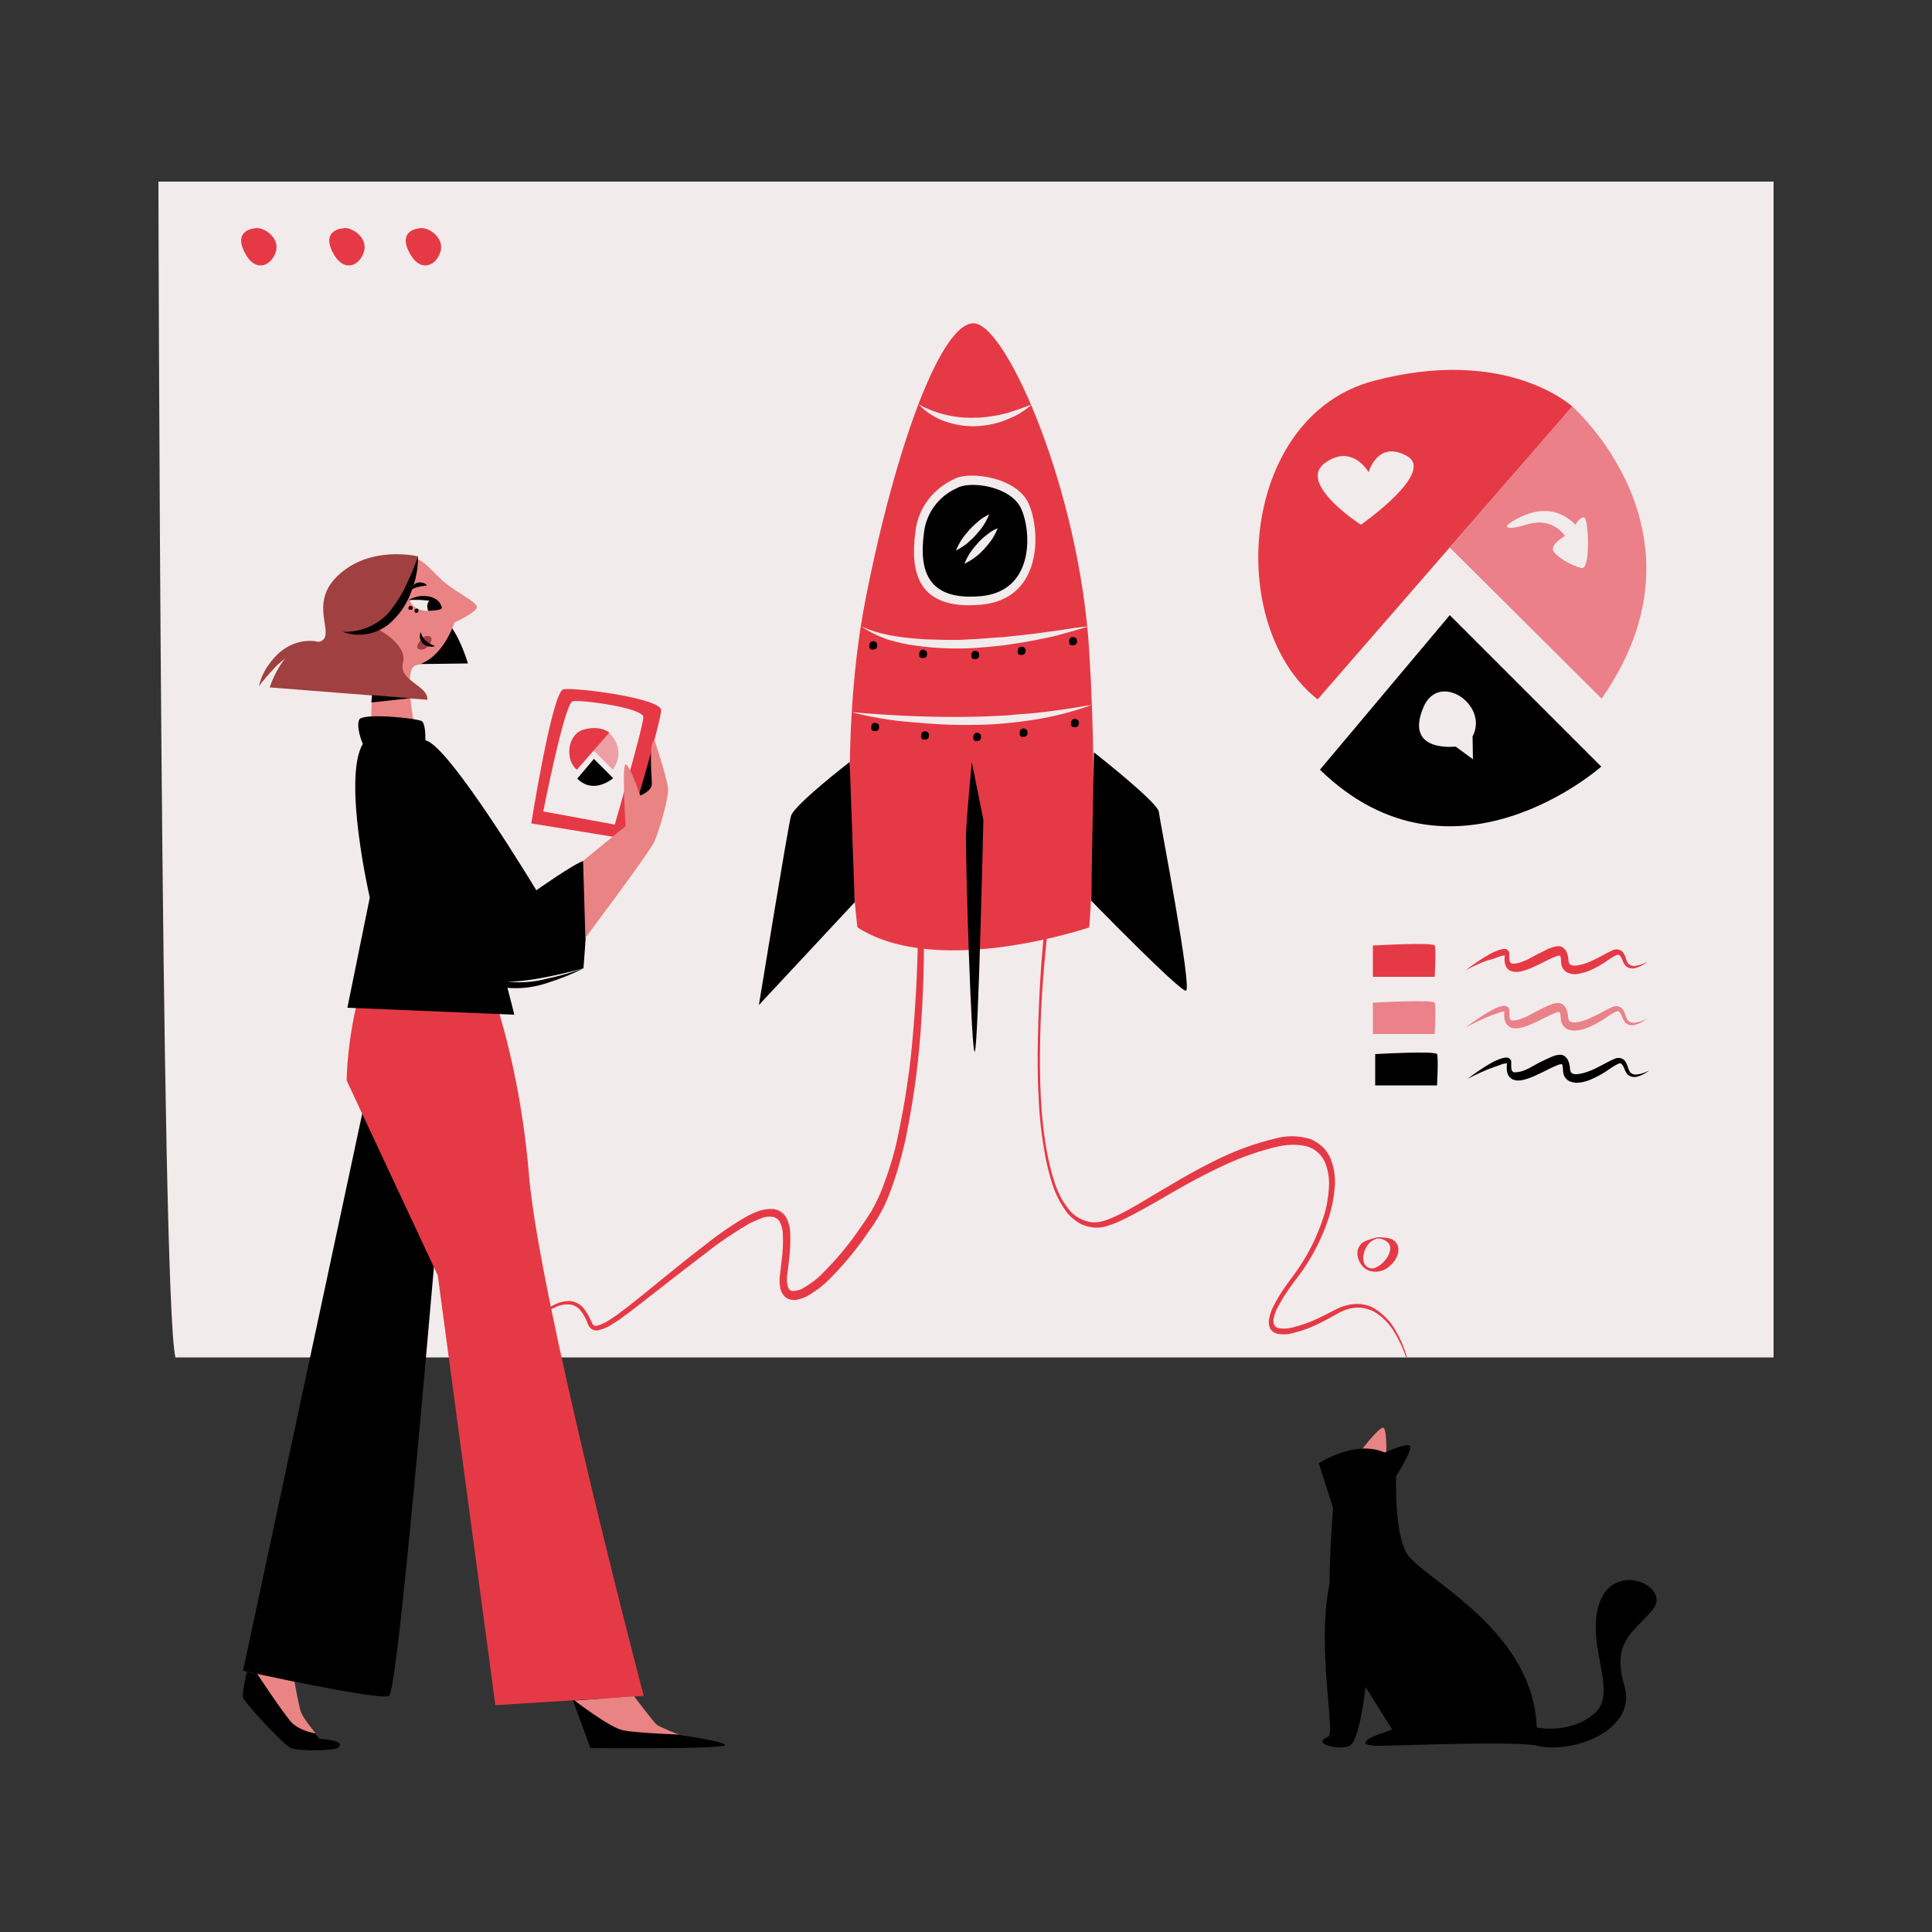
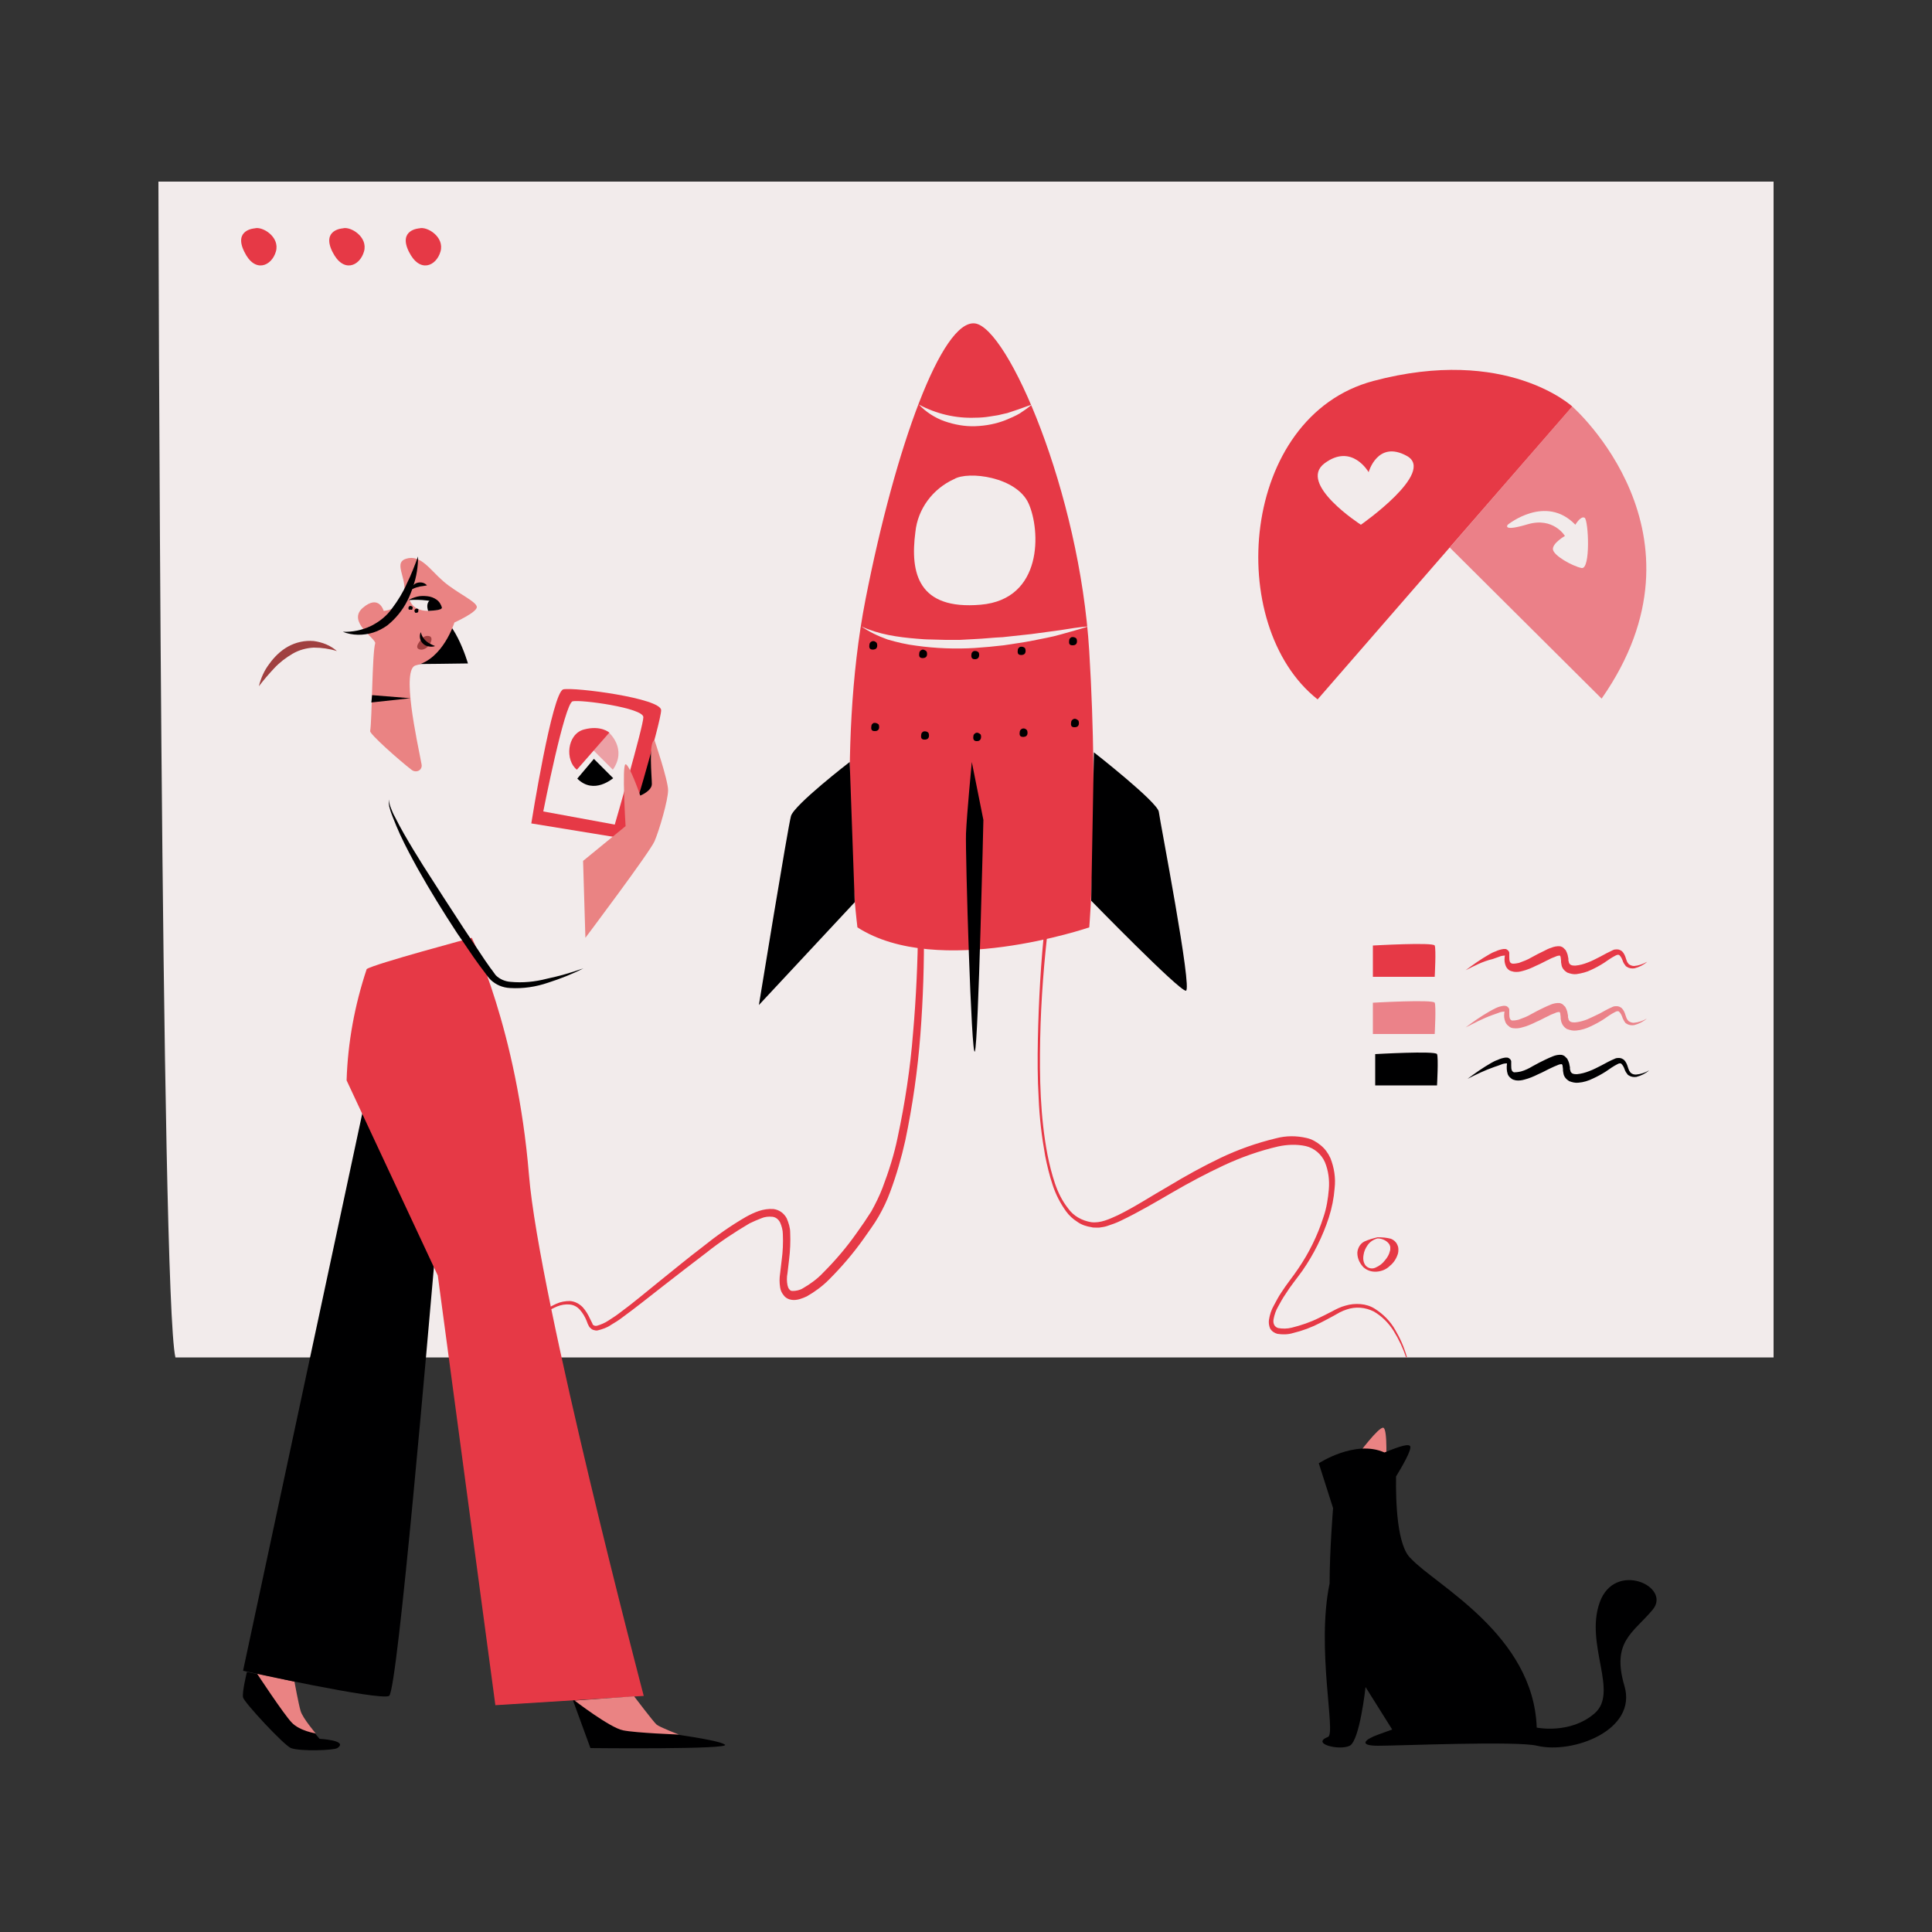
<svg xmlns="http://www.w3.org/2000/svg" transform="scale(1)" version="1.1" id="Layer_1" x="0px" y="0px" viewBox="0 0 500 500" xml:space="preserve" class="show_show__wrapper__graphic__5Waiy ">
  <rect x="0" y="0" width="500" height="500" fill="#333333" stroke="none" />
  <title>React</title>
  <style type="text/css">
	.st0{fill:#F2EBEB;}
	.st1{fill:#e63946;}
	.st2{fill:#000001;}
	.st3{opacity:0.6;fill:#e63946;enable-background:new    ;}
	.st4{opacity:0.59;}
	.st5{fill:#EA8383;}
	.st6{fill:none;}
	.st7{fill:#A04040;}
	.st8{opacity:0.42;fill:#e63946;enable-background:new    ;}
</style>
  <g id="screen">
    <g id="screen-1">
      <path class="st0" d="M45.4,351.3H459V47H41C41,47,41.6,335.4,45.4,351.3z" />
      <path class="st1" d="M65.9,59.1c0,0-5.5,0.3-2.7,6c2.7,5.7,7.1,3.8,8.2,0S67.9,58.5,65.9,59.1z" />
      <path class="st1" d="M88.7,59.1c0,0-5.5,0.3-2.7,6s7.1,3.8,8.2,0S90.7,58.5,88.7,59.1z" />
      <path class="st1" d="M108.5,59.1c0,0-5.5,0.3-2.7,6s7.1,3.8,8.2,0S110.5,58.5,108.5,59.1z" />
      <path class="st1" d="M363.9,351.3c-0.8-2.4-1.9-4.7-3.2-6.8c-1.3-2.1-3.1-3.9-5.2-5.1c-2.2-1.1-4.7-1.3-7-0.5    c-0.6,0.2-1.1,0.4-1.7,0.7c-0.5,0.3-1.1,0.6-1.6,0.9c-1.1,0.6-2.2,1.2-3.4,1.8c-2.3,1.2-4.7,2.1-7.2,2.7c-1.3,0.4-2.7,0.4-4,0.2    c-0.8-0.2-1.5-0.7-1.9-1.4c-0.3-0.7-0.4-1.5-0.3-2.2c0.2-1.3,0.6-2.6,1.3-3.8c0.6-1.1,1.2-2.3,1.9-3.3c1.4-2.2,3-4.1,4.4-6.2    c2.8-4.1,5-8.6,6.5-13.3c0.8-2.3,1.2-4.8,1.4-7.2c0.2-2.4-0.1-4.8-1-7c-0.9-2.1-2.8-3.7-5-4.2c-2.3-0.5-4.8-0.4-7.1,0.1    c-4.8,1.1-9.6,2.8-14.1,4.9s-9,4.5-13.3,7s-8.7,5.1-13.3,7.3c-1.2,0.6-2.4,1-3.6,1.4c-0.6,0.2-1.3,0.3-2,0.4c-0.3,0-0.7,0-1,0    s-0.7,0-1-0.1c-1.3-0.2-2.6-0.6-3.7-1.4c-1.1-0.7-2.1-1.6-2.9-2.7c-1.5-2.1-2.7-4.4-3.5-6.9c-0.8-2.4-1.4-4.9-1.9-7.4    c-0.9-5-1.5-10-1.7-15.1c-0.3-5-0.3-10.1-0.2-15.1s0.3-10.1,0.6-15.1s0.7-10.1,1.3-15.1l0.5,0.6l-32.6,1.5l0.7-0.8    c0.1,9.2-0.2,18.4-0.9,27.6c-0.7,9.2-2,18.3-3.9,27.4c-1,4.5-2.3,9-3.9,13.3c-0.8,2.2-1.8,4.3-3,6.4s-2.6,3.9-3.9,5.8    c-2.7,3.8-5.7,7.3-9,10.6c-1.7,1.7-3.6,3.1-5.7,4.3c-0.6,0.3-1.2,0.5-1.8,0.7c-0.7,0.2-1.4,0.3-2.1,0.2c-0.8-0.1-1.6-0.5-2.1-1.2    c-0.5-0.6-0.8-1.3-0.9-2c-0.2-1.2-0.2-2.5,0-3.7l0.4-3.4c0.3-2.2,0.4-4.4,0.3-6.7c0-1-0.3-2.1-0.7-3c-0.4-0.8-1.1-1.4-2-1.5    c-1-0.1-2,0-2.9,0.4c-1,0.4-2,0.8-3,1.3c-3.9,2.3-7.7,4.8-11.2,7.6c-3.7,2.8-7.3,5.6-10.9,8.4s-7.2,5.7-10.9,8.4    c-0.9,0.7-1.9,1.3-2.9,1.9c-1,0.7-2.2,1.1-3.4,1.4c-0.4,0.1-0.7,0-1.1-0.1c-0.4-0.1-0.7-0.4-1-0.7c-0.1-0.1-0.2-0.3-0.3-0.5    l-0.2-0.4l-0.3-0.8c-0.4-1-1-2-1.7-2.8s-1.6-1.3-2.7-1.4c-1.1-0.1-2.2,0.1-3.2,0.5c-2.1,0.9-4,2.1-5.8,3.5    c-3.5,2.9-6.9,6.1-9.9,9.5l-0.1-0.1c3-3.5,6.2-6.8,9.7-9.8c1.8-1.5,3.7-2.8,5.9-3.8c1.1-0.5,2.3-0.7,3.5-0.7    c1.3,0.1,2.4,0.7,3.3,1.6c0.8,0.9,1.4,1.9,1.9,3l0.4,0.8l0.2,0.4l0.1,0.3c0.3,0.3,0.7,0.4,1.1,0.3c1-0.3,2-0.7,2.9-1.3    c0.9-0.6,1.9-1.2,2.8-1.9c3.7-2.7,7.2-5.7,10.7-8.5s7.1-5.8,10.8-8.6c3.6-2.9,7.4-5.6,11.4-7.9c1.1-0.6,2.1-1.1,3.3-1.5    s2.5-0.6,3.8-0.5c1.5,0.2,2.7,1.1,3.4,2.4c0.5,1.2,0.9,2.4,0.9,3.7c0.1,2.4,0,4.7-0.3,7.1l-0.4,3.4c-0.2,1-0.2,2.1,0,3.1    c0.1,0.4,0.2,0.8,0.5,1.1c0.2,0.3,0.5,0.4,0.8,0.4c0.9,0,1.9-0.2,2.7-0.7c1.9-1.1,3.7-2.4,5.2-4c3.2-3.2,6.1-6.6,8.7-10.3    c1.3-1.8,2.6-3.7,3.8-5.6c1.1-2,2.1-4,2.9-6.1c1.6-4.2,3-8.6,3.9-13c1.9-8.9,3.3-18,4-27.1c0.8-9.1,1.2-18.3,1.3-27.4v-0.7h0.7    l32.6-1.1h0.6l-0.1,0.6c-1.2,10-2,20-2.2,30.1s0,20.2,1.9,30.1c0.5,2.5,1.1,4.9,1.9,7.3s1.9,4.6,3.4,6.5c1.4,2,3.6,3.2,6,3.6    c2.4,0.3,4.7-0.8,6.9-1.8c4.5-2.2,8.7-5,13.1-7.5c4.3-2.6,8.8-5.1,13.4-7.3c4.6-2.2,9.4-3.9,14.4-5.1c2.6-0.7,5.3-0.7,7.9-0.1    c1.4,0.3,2.6,1,3.7,1.9s1.9,2,2.5,3.3c1,2.5,1.4,5.2,1.1,7.8c-0.2,2.6-0.7,5.1-1.5,7.6c-1.6,4.9-3.9,9.5-6.8,13.7    c-1.5,2.1-3.1,4-4.4,6.1c-0.7,1-1.3,2.1-1.9,3.2c-0.6,1-1,2.2-1.2,3.3c-0.2,1.1,0.2,2,1.2,2.3c1.1,0.2,2.3,0.2,3.5-0.1    c2.4-0.6,4.8-1.4,7-2.5c1.1-0.5,2.2-1.1,3.4-1.7c1.1-0.6,2.3-1.2,3.5-1.5c1.3-0.4,2.6-0.5,3.9-0.4s2.6,0.5,3.7,1.2    c2.2,1.4,4,3.2,5.3,5.5c1.3,2.2,2.3,4.5,3,7L363.9,351.3z" />
      <path class="st1" d="M356.5,320.5c-1.1,0.3-2,0.9-2.6,1.8c-0.5,0.7-0.9,1.6-1,2.4c-0.2,1-0.1,2,0.5,2.8c0.7,0.8,1.8,1,2.7,0.5    c0.9-0.4,1.7-1,2.3-1.8c0.6-0.7,1.1-1.5,1.3-2.4c0.1-0.2,0.1-0.4,0.1-0.6s0-0.3,0-0.5c-0.1-0.4-0.2-0.7-0.5-1    C358.7,321,357.6,320.5,356.5,320.5z M356.5,320.2c1.2,0,2.4,0.1,3.5,0.4c0.7,0.3,1.3,0.8,1.6,1.5c0.2,0.4,0.3,0.8,0.3,1.2    c0,0.4,0,0.7-0.1,1.1c-0.4,1.3-1.1,2.4-2.1,3.2c-0.9,0.9-2.1,1.4-3.4,1.5s-2.5-0.3-3.4-1.1c-0.9-0.9-1.5-2.1-1.6-3.3    c-0.1-0.7,0.1-1.4,0.4-2s0.8-1.1,1.4-1.4C354.2,320.8,355.3,320.5,356.5,320.2L356.5,320.2z" />
      <path class="st1" d="M221.9,240c0,0-5.7-45.1,2.1-84.9s19.8-72.4,28.3-71.4c8.5,1,27.1,43.6,29.6,84.9s0,71.4,0,71.4    S242.7,253.4,221.9,240z" />
      <path class="st0" d="M246.9,124c-5.5,2.5-9.4,7.7-10,13.7c-1.4,10.6,0.7,20.2,16.9,18.8s15.5-19.3,12.4-26.2    S250.6,121.8,246.9,124z" />
-       <path class="st2" d="M247.7,126.3c-4.8,2.1-8.1,6.6-8.6,11.8c-1.2,9.1,0.6,17.4,14.6,16.2c14-1.2,13.3-16.6,10.6-22.6    S250.9,124.4,247.7,126.3z" />
      <path class="st2" d="M196.4,260.1l24.8-26.6l-1.3-36.3c0,0-14.4,11.1-15.2,14S196.4,260.1,196.4,260.1z" />
      <path class="st2" d="M283.1,194.7c0,0,16.5,12.9,16.8,15.4s8.8,46.3,7,46.3s-24.5-23.3-24.5-23.3L283.1,194.7z" />
      <path class="st2" d="M251.5,197.2c0,0-1.3,13.6-1.5,18.5s1.4,58.8,2.3,56.4s2.2-59.9,2.2-59.9L251.5,197.2z" />
-       <path class="st0" d="M220.3,184.3c10.4,0.9,20.8,1.4,31.2,1.2l3.9-0.1l3.9-0.2c1.3,0,2.6-0.2,3.9-0.3s2.6-0.2,3.9-0.3    c5.2-0.5,10.3-1.3,15.5-2.2c-4.9,1.8-10,3.1-15.2,3.9c-5.2,0.8-10.4,1.3-15.7,1.3c-5.3,0.1-10.5-0.2-15.7-0.7    C230.6,186.5,225.4,185.6,220.3,184.3z" />
      <path class="st0" d="M222.9,162.1c4.5,2.1,9.5,2.8,14.4,3.2c1.2,0.1,2.4,0.2,3.7,0.2s2.4,0.1,3.7,0.1h3.7l3.7-0.2    c2.5-0.1,4.9-0.4,7.4-0.5l7.4-0.8l7.4-1c2.5-0.4,4.9-0.8,7.4-1c-2.4,0.8-4.8,1.4-7.2,2.1s-4.9,1.1-7.3,1.6s-5,0.8-7.4,1.2    l-3.8,0.4c-1.2,0.1-2.5,0.2-3.8,0.3c-5,0.3-10.1,0.1-15.1-0.6c-2.5-0.3-5-0.9-7.4-1.6C227.2,164.6,224.9,163.5,222.9,162.1z" />
      <path class="st2" d="M225.6,166c-0.4,0.2-0.6,0.5-0.6,0.9c-0.1,0.7,0,1.3,1.1,1.2s1-1.2,0.8-1.7C226.6,166,226.1,165.8,225.6,166z    " />
      <path class="st2" d="M238.5,168.2c-0.4,0.2-0.6,0.5-0.6,0.9c-0.1,0.7,0,1.3,1.1,1.2s1-1.2,0.8-1.7    C239.4,168.2,238.9,168,238.5,168.2z" />
      <path class="st2" d="M252,168.5c-0.4,0.2-0.6,0.5-0.6,0.9c-0.1,0.7,0.1,1.3,1.1,1.2s1-1.2,0.8-1.7    C253,168.5,252.5,168.4,252,168.5z" />
      <path class="st2" d="M264,167.4c-0.4,0.2-0.6,0.5-0.6,0.9c-0.1,0.7,0,1.3,1.1,1.2s1-1.2,0.8-1.7C265,167.4,264.5,167.3,264,167.4z    " />
      <path class="st2" d="M277.3,164.9c-0.4,0.2-0.6,0.5-0.6,0.9c-0.1,0.7,0,1.3,1.1,1.2s1-1.2,0.8-1.7    C278.3,164.9,277.7,164.8,277.3,164.9z" />
      <path class="st2" d="M226.1,187.1c-0.4,0.2-0.6,0.5-0.6,0.9c-0.1,0.7,0,1.3,1.1,1.2s1-1.2,0.8-1.7    C227.1,187.2,226.6,187,226.1,187.1z" />
      <path class="st2" d="M239,189.3c-0.4,0.2-0.6,0.5-0.6,0.9c-0.1,0.7,0,1.3,1.1,1.2s1-1.2,0.8-1.7C240,189.3,239.5,189.2,239,189.3z    " />
      <path class="st2" d="M252.5,189.7c-0.4,0.2-0.6,0.5-0.6,0.9c-0.1,0.7,0.1,1.3,1.1,1.2s1-1.2,0.8-1.7    C253.4,189.7,252.9,189.5,252.5,189.7z" />
      <path class="st2" d="M264.5,188.6c-0.4,0.2-0.6,0.5-0.6,0.9c-0.1,0.7,0,1.3,1.1,1.2s1-1.2,0.8-1.7    C265.5,188.6,265,188.4,264.5,188.6z" />
      <path class="st2" d="M277.8,186.1c-0.4,0.2-0.6,0.5-0.6,0.9c-0.1,0.7,0,1.3,1.1,1.2s1-1.2,0.8-1.7    C278.7,186.1,278.2,185.9,277.8,186.1z" />
-       <path class="st0" d="M247.4,142.5c0.4-1,0.9-2,1.5-2.9s1.3-1.7,2-2.5s1.5-1.5,2.3-2.2s1.8-1.3,2.8-1.8c-0.4,1-0.9,2-1.5,2.9    s-1.3,1.7-2,2.5s-1.5,1.5-2.3,2.2C249.3,141.4,248.3,142,247.4,142.5z" />
+       <path class="st0" d="M247.4,142.5c0.4-1,0.9-2,1.5-2.9s1.5-1.5,2.3-2.2s1.8-1.3,2.8-1.8c-0.4,1-0.9,2-1.5,2.9    s-1.3,1.7-2,2.5s-1.5,1.5-2.3,2.2C249.3,141.4,248.3,142,247.4,142.5z" />
      <path class="st0" d="M249.6,145.9c0.4-1,0.9-2,1.5-2.9s1.3-1.7,2-2.5s1.5-1.5,2.3-2.1c0.8-0.7,1.8-1.3,2.8-1.7    c-0.4,1-0.9,2-1.5,2.9c-1.2,1.7-2.6,3.3-4.3,4.6C251.6,144.8,250.6,145.4,249.6,145.9z" />
      <path class="st0" d="M237.8,104.7c4.5,2.4,9.5,3.6,14.6,3.4c1.2,0,2.5-0.1,3.7-0.3c0.6-0.1,1.2-0.2,1.9-0.3s1.2-0.3,1.8-0.4    c0.3-0.1,0.6-0.1,0.9-0.2l0.9-0.3l1.8-0.6c1.2-0.4,2.4-0.9,3.7-1.3c-1,0.8-2.1,1.6-3.2,2.3c-1.2,0.7-2.4,1.2-3.6,1.7    c-2.5,1-5.2,1.5-7.9,1.6s-5.4-0.4-8-1.3C241.9,108.1,239.6,106.6,237.8,104.7z" />
    </g>
-     <path class="st2" d="M341.6,199.2l33.6-40l39.2,39.2C414.4,198.4,375.9,232.6,341.6,199.2z" />
    <path class="st3" d="M375.2,141.7l31.7-36.5c0,0,37.5,32.8,7.6,75.6L375.2,141.7z" />
    <path class="st1" d="M341,181l65.9-75.8c0,0-17-15.8-51.5-6.6S316.8,161.9,341,181z" />
    <path class="st1" d="M355.3,244.7c0,0,15.6-0.9,16,0s0,8.1,0,8.1h-16V244.7z" />
    <path class="st1" d="M379.3,251.1c2-1.5,4-2.9,6.1-4.1c0.5-0.3,1.1-0.6,1.7-0.8c0.6-0.3,1.3-0.5,2-0.6c0.1,0,0.2,0,0.4,0   c0.2,0,0.3,0,0.4,0.1c0.2,0.1,0.3,0.2,0.5,0.4c0.1,0.2,0.2,0.3,0.2,0.5c0,0.1,0,0.3,0,0.4v0.2c0,0.1,0,0.3,0,0.4c0,0.5,0,1,0.2,1.4   c0.2,0.3,0.5,0.4,0.8,0.4c0.5,0,1-0.1,1.5-0.2c1.1-0.4,2.2-0.8,3.2-1.4c1.1-0.6,2.2-1.2,3.3-1.7c0.6-0.3,1.1-0.6,1.8-0.8   c0.7-0.3,1.6-0.5,2.4-0.4c0.3,0.1,0.6,0.2,0.8,0.4c0.2,0.2,0.4,0.4,0.6,0.6c0.2,0.4,0.4,0.8,0.5,1.2c0.1,0.3,0.1,0.7,0.2,1v0.5   l0.1,0.3c0,0.3,0.2,0.6,0.5,0.8c0.4,0.2,0.8,0.2,1.2,0.2c1.1-0.1,2.2-0.4,3.2-0.8c1.1-0.4,2.2-1,3.2-1.5c1.1-0.6,2.2-1.2,3.3-1.7   c0.4-0.2,0.7-0.2,1.1-0.2c0.5,0,0.9,0.2,1.3,0.5c0.5,0.5,0.8,1.2,1,1.9c0.1,0.3,0.2,0.6,0.3,0.8c0,0.1,0.1,0.2,0.2,0.3   s0.1,0.2,0.2,0.3c0.4,0.3,0.9,0.5,1.4,0.5c1.2-0.1,2.3-0.5,3.4-1.1c-0.9,0.8-2.1,1.4-3.3,1.7c-0.7,0.1-1.4,0-2-0.4   c-0.2-0.1-0.3-0.2-0.4-0.4c-0.1-0.1-0.2-0.3-0.3-0.4c-0.2-0.3-0.3-0.6-0.4-0.9c-0.2-0.5-0.4-0.9-0.8-1.3c-0.1-0.1-0.3-0.1-0.4-0.1   c-0.2,0-0.4,0.1-0.6,0.2c-1,0.5-2,1.2-3,1.9c-1.1,0.7-2.2,1.3-3.3,1.8c-1.2,0.6-2.5,0.9-3.8,1.1c-0.8,0.1-1.6-0.1-2.4-0.4   c-0.8-0.5-1.4-1.2-1.5-2.1L404,249v-0.4c0-0.3-0.1-0.6-0.1-0.8s-0.1-0.4-0.2-0.5s0,0,0,0c-0.4,0-0.8,0.1-1.2,0.3   c-0.5,0.2-1.1,0.4-1.6,0.7c-1.1,0.5-2.1,1.1-3.3,1.6c-1.2,0.6-2.4,1.1-3.6,1.4c-0.7,0.2-1.4,0.3-2.2,0.2c-0.4-0.1-0.9-0.2-1.2-0.4   c-0.4-0.3-0.7-0.6-0.9-1.1c-0.3-0.7-0.4-1.5-0.3-2.2c0-0.2,0-0.3,0.1-0.5v-0.2l0,0v0.1l0.1,0.1l0,0h-0.1c-0.5,0-1.1,0.1-1.5,0.3   c-0.6,0.2-1.1,0.4-1.7,0.6C383.7,248.8,381.5,250,379.3,251.1z" />
    <g class="st4">
      <path class="st1" d="M355.3,259.5c0,0,15.6-0.9,16,0s0,8.1,0,8.1h-16V259.5z" />
    </g>
    <g class="st4">
      <path class="st1" d="M379.3,265.9c2-1.5,4-2.9,6.1-4.1c0.5-0.3,1.1-0.6,1.7-0.9s1.3-0.5,2-0.6c0.1,0,0.2,0,0.4,0    c0.1,0,0.3,0.1,0.4,0.1c0.2,0.1,0.3,0.2,0.5,0.4c0.1,0.2,0.2,0.3,0.2,0.5c0,0.1,0,0.3,0,0.4v0.2c0,0.1,0,0.3,0,0.4    c0,0.5,0,0.9,0.2,1.4c0.2,0.3,0.5,0.5,0.8,0.4c0.5,0,0.9-0.1,1.4-0.2c1.1-0.4,2.2-0.8,3.2-1.4c1.1-0.6,2.2-1.2,3.3-1.7    c0.6-0.3,1.1-0.5,1.8-0.8c0.7-0.3,1.6-0.5,2.4-0.4c0.3,0.1,0.6,0.2,0.8,0.4c0.2,0.2,0.4,0.4,0.6,0.6c0.2,0.4,0.4,0.8,0.5,1.2    c0.1,0.4,0.1,0.7,0.2,1v0.5l0.1,0.3c0,0.3,0.2,0.6,0.5,0.8c0.4,0.2,0.8,0.2,1.2,0.2c1.1-0.1,2.2-0.4,3.2-0.8    c1.1-0.5,2.2-1,3.2-1.5c1.1-0.6,2.1-1.2,3.3-1.7c0.4-0.2,0.7-0.2,1.1-0.2c0.5,0,0.9,0.2,1.3,0.5c0.5,0.5,0.8,1.2,1,1.9    c0.1,0.3,0.2,0.6,0.3,0.8c0,0.1,0.1,0.2,0.2,0.3c0.1,0.1,0.1,0.2,0.2,0.3c0.4,0.3,0.9,0.5,1.4,0.5c1.2-0.1,2.4-0.5,3.4-1.1    c-0.9,0.8-2.1,1.4-3.3,1.7c-0.7,0.1-1.4,0-2-0.4c-0.2-0.1-0.3-0.2-0.4-0.4c-0.1-0.1-0.2-0.3-0.3-0.5c-0.2-0.3-0.3-0.6-0.4-0.9    c-0.2-0.5-0.4-0.9-0.8-1.3c-0.1-0.1-0.3-0.1-0.4-0.1c-0.2,0-0.4,0.1-0.6,0.2c-1,0.5-2,1.2-3,1.9c-1.1,0.7-2.2,1.3-3.3,1.8    c-1.2,0.6-2.5,1-3.8,1.1c-0.8,0.1-1.6-0.1-2.4-0.4c-0.8-0.5-1.3-1.2-1.5-2.1l-0.1-0.6v-0.4c0-0.3-0.1-0.5-0.1-0.8    c0-0.2-0.1-0.4-0.2-0.5s0,0,0,0c-0.4,0-0.8,0.1-1.2,0.3c-0.5,0.2-1.1,0.4-1.6,0.7c-1.1,0.5-2.1,1.1-3.3,1.6    c-1.2,0.6-2.4,1.1-3.6,1.4c-0.7,0.2-1.4,0.3-2.2,0.2c-0.4,0-0.9-0.2-1.2-0.5c-0.4-0.3-0.7-0.6-0.9-1.1c-0.3-0.7-0.4-1.5-0.3-2.2    c0-0.2,0-0.3,0.1-0.5v-0.2l0,0c0,0,0,0,0,0.1s0.1,0.1,0.1,0.1l0,0h-0.1c-0.5,0-1.1,0.1-1.5,0.3c-0.6,0.2-1.1,0.4-1.7,0.6    C383.7,263.6,381.5,264.8,379.3,265.9z" />
    </g>
    <path class="st2" d="M355.9,272.8c0,0,15.6-0.9,16,0s0,8.1,0,8.1h-16V272.8z" />
    <path class="st2" d="M379.8,279.2c2-1.5,4-2.9,6.1-4.1c0.5-0.3,1.1-0.6,1.7-0.8c0.6-0.3,1.3-0.5,2-0.6c0.1,0,0.2,0,0.4,0   c0.2,0,0.3,0.1,0.4,0.1c0.2,0.1,0.3,0.2,0.5,0.4c0.1,0.2,0.2,0.3,0.2,0.5c0,0.1,0,0.3,0,0.4v0.2c0,0.1,0,0.3,0,0.4   c0,0.5,0,1,0.2,1.4c0.2,0.3,0.5,0.5,0.8,0.4c0.5,0,1-0.1,1.5-0.2c1.1-0.3,2.1-0.8,3.1-1.4c1.1-0.6,2.2-1.2,3.3-1.7   c0.6-0.3,1.1-0.5,1.8-0.8c0.7-0.3,1.6-0.5,2.4-0.4c0.3,0.1,0.6,0.2,0.8,0.4c0.2,0.2,0.4,0.4,0.6,0.6c0.2,0.4,0.4,0.8,0.5,1.2   c0.1,0.4,0.1,0.7,0.2,1v0.5l0.1,0.3c0,0.3,0.2,0.6,0.5,0.8c0.4,0.2,0.8,0.2,1.2,0.2c1.1-0.1,2.2-0.4,3.2-0.8c1.1-0.4,2.2-1,3.2-1.5   c1.1-0.6,2.2-1.2,3.4-1.7c0.4-0.2,0.7-0.2,1.1-0.2c0.5,0,0.9,0.2,1.3,0.5c0.5,0.5,0.8,1.2,1,1.9c0.1,0.3,0.2,0.6,0.3,0.8   c0,0.1,0.1,0.2,0.2,0.3c0,0.1,0.1,0.2,0.2,0.3c0.4,0.4,0.9,0.5,1.4,0.5c1.2-0.1,2.4-0.5,3.4-1.1c-0.9,0.8-2.1,1.4-3.3,1.7   c-0.7,0.1-1.4,0-2-0.4c-0.2-0.1-0.3-0.2-0.4-0.4c-0.1-0.1-0.2-0.3-0.3-0.4c-0.2-0.3-0.3-0.6-0.4-0.9c-0.2-0.5-0.4-0.9-0.8-1.3   c-0.1-0.1-0.3-0.1-0.4-0.1c-0.2,0-0.4,0.1-0.6,0.2c-1,0.5-2,1.2-3,1.9c-1.1,0.7-2.2,1.3-3.3,1.8c-1.2,0.6-2.5,1-3.8,1.1   c-0.8,0.1-1.6-0.1-2.4-0.4c-0.8-0.5-1.4-1.2-1.5-2.1l-0.1-0.6v-0.4c0-0.3-0.1-0.5-0.1-0.8c0-0.2-0.1-0.4-0.2-0.5s0,0,0,0   c-0.4,0-0.8,0.1-1.2,0.3c-0.5,0.2-1,0.4-1.6,0.7c-1.1,0.5-2.1,1.1-3.3,1.6c-1.2,0.6-2.4,1.1-3.6,1.4c-0.7,0.2-1.4,0.3-2.2,0.2   c-0.4-0.1-0.9-0.2-1.2-0.5c-0.4-0.3-0.7-0.6-0.9-1.1c-0.3-0.9-0.3-1.8-0.2-2.7V275l0,0v0.1l0.1,0.1l0,0H390c-0.5,0-1.1,0.1-1.5,0.3   c-0.5,0.2-1.1,0.4-1.7,0.6C384.2,277,382,278.1,379.8,279.2z" />
    <path class="st0" d="M352.2,135.8c0,0-16.5-10.6-9.4-15.9s11.4,2.3,11.4,2.3s2.3-8.4,9.9-4.2S352.2,135.8,352.2,135.8z" />
    <path class="st0" d="M376.7,193.2c0,0-13.4,1.7-8.3-10.2c4-9.4,17-0.6,12.7,7.6l0.1,5.9L376.7,193.2z" />
    <path class="st0" d="M390.2,135.8c0,0,9.8-8,17.5,0c0,0,1.4-2.4,2.4-1.8s1.6,13.5-0.8,13s-7.2-3.2-7.4-4.8s3.1-3.5,3.1-3.5   s-3-5-9.7-3S390.2,135.8,390.2,135.8z" />
  </g>
  <g id="character">
    <path class="st2" d="M163.3,206.7c0,0,5.8-14.3,5.6-13.7s0,15.1,0,15.1h-4.3L163.3,206.7z" />
    <path class="st2" d="M87.3,452.4c-0.9,0.6-9.6,0.9-12,0c-1.8-0.7-12.1-11.8-12.4-13.1s1-6.6,1-6.6l12.2,2.5c0,0,0.2,6.6,1.5,8.5   s5.1,6.3,5.1,6.3S90.3,450.4,87.3,452.4z" />
    <path class="st5" d="M66.5,433.1c0,0,6.9,10.5,9,12.7s6.2,2.8,6.2,2.8s-3.4-4-3.9-5.8c-0.5-1.6-1.6-7.6-1.6-7.6L66.5,433.1z" />
    <path class="st6" d="M112.3,327.9l1,2.2l-0.9-3.8C112.4,326.4,112.4,326.9,112.3,327.9z" />
    <path class="st2" d="M95.8,278.6L62.9,432.4c0,0,35.4,7.8,37.8,6.5c2.2-1.2,10.4-97.7,11.6-111l-9-54.6   C103.1,279,94.6,272.4,95.8,278.6z" />
    <path class="st1" d="M113.3,330.1L113.3,330.1l14.9,111.2l38.4-2.4c0,0-27.1-102.9-29.7-134.8c-3.1-37.6-14.8-61.4-14.8-61.4   s-25.4,6.8-27.2,8.1c-3.1,9.3-4.9,19-5.2,28.8L113.3,330.1z" />
    <path class="st2" d="M103.1,171.9c4,0,18-0.2,18-0.2s-3.7-13-9.6-13.3S103.1,171.9,103.1,171.9z" />
    <path class="st5" d="M106.6,199.3c0.7,0.5,1.7,0.4,2.2-0.2c0.3-0.4,0.4-0.8,0.3-1.3c-1.2-6.3-5.3-24.7-1.5-25.6   c7.1-1.6,10-11.1,10-11.1s5.8-2.6,5.8-4s-5.1-3.6-8.6-6.6s-5.9-7.1-9.7-5.9s1.2,5.8-1,10.5c-1.3,2.8-4.8,3-4.8,3s-1.2-4.4-5.4-0.8   s3.5,8,3.2,9.2c-0.8,2.6-0.8,19.5-1.3,22.7C95.6,189.9,103.1,196.6,106.6,199.3z" />
    <path class="st0" d="M106,155.3c0,0,6.2-2.3,8.3,2.2C114.3,157.5,107.8,159.8,106,155.3z" />
    <path class="st2" d="M105.7,155.3c0.7-0.4,1.5-0.7,2.3-0.9s1.7-0.2,2.6-0.1c0.9,0.1,1.7,0.4,2.4,0.9c0.7,0.5,1.2,1.3,1.4,2.2   c-1-1.2-2.5-1.9-4-2C108.9,155.2,107.3,155.2,105.7,155.3z" />
    <path class="st2" d="M111.7,155.1c0,0-1.7,0.5-0.9,3c0,0,4-0.1,3.5-0.9C114.3,157.2,113.1,155,111.7,155.1z" />
    <path class="st2" d="M105.9,157.8c-0.2-0.1-0.2-0.3-0.2-0.5c0-0.1,0.1-0.3,0.2-0.4c0.2-0.1,0.5-0.2,0.9,0.2c0,0.5-0.1,0.6-0.2,0.7   c-0.1,0-0.1,0-0.2,0C106.2,157.7,106,157.8,105.9,157.8z" />
    <path class="st2" d="M107.5,158.6c-0.3-0.3-0.3-0.7-0.1-0.9c0.1-0.1,0.3-0.2,0.4-0.2c0.2,0,0.4,0.1,0.5,0.2c-0.1,0.5,0,0.6-0.1,0.7   S108,158.6,107.5,158.6z" />
    <path class="st7" d="M109.2,165.3c0.5-0.7,1.4-0.9,2.1-0.6c1.2,0.7-0.7,3.8-2.6,3.4S109.2,165.3,109.2,165.3z" />
    <path class="st2" d="M108.9,163.6c0.3,1.3,1.2,2.4,2.4,3c0.2,0.1,0.4,0.2,0.6,0.3s0.5,0.2,0.7,0.3c-0.5,0.2-1.1,0.2-1.6,0.1   c-0.6-0.1-1.1-0.3-1.5-0.7C108.7,165.9,108.4,164.6,108.9,163.6z" />
    <path class="st2" d="M106.4,152.6c0.2-0.9,0.8-1.6,1.7-1.8c0.9-0.2,1.8,0,2.4,0.7c-0.4,0.1-0.8,0.1-1.2,0.2c-0.3,0-0.7,0.1-1,0.2   C107.7,152,107,152.3,106.4,152.6z" />
-     <path class="st7" d="M108.2,144c0,0-2.2,13.6-10.6,18.7c0,0,8,4.1,6.7,8.8s6.6,5.9,6.3,9.6l-40.8-3.2c0,0,3.5-11.4,11.3-11.6   s-2.3-9,6.2-17.2S108.2,144,108.2,144z" />
    <path class="st7" d="M67,177.6c0.5-2.1,1.4-4.1,2.7-5.8c1.3-1.8,2.9-3.4,4.9-4.5s4.3-1.6,6.6-1.4c2.2,0.3,4.3,1.1,6,2.6   c-1.9-0.6-4-0.9-6-0.9c-1.9,0.1-3.8,0.6-5.5,1.6s-3.3,2.2-4.7,3.7C69.6,174.4,68.2,176,67,177.6z" />
    <path class="st2" d="M108.2,144c0,2.6-0.4,5.3-1.3,7.8c-0.8,2.6-2,5-3.7,7.1c-0.9,1.1-1.8,2-2.9,2.9c-1.1,0.8-2.4,1.5-3.7,1.9   c-2.6,0.8-5.4,0.8-7.9-0.2c2.5,0.1,5-0.4,7.3-1.5c2.2-1.1,4.1-2.6,5.5-4.6c1.5-2,2.8-4.1,3.8-6.4   C106.4,148.8,107.3,146.4,108.2,144z" />
    <polygon class="st2" points="106.2,180.7 96.1,181.8 96.3,179.9  " />
    <path class="st1" d="M137.5,213.1c0,0,5.4-34.1,8.3-34.7s25.3,2.3,25.3,5.4s-9.1,33.3-9.1,33.3L137.5,213.1z" />
    <path class="st2" d="M152.8,452.4c0,0,36.7,0.4,34.8-0.9s-14.5-2.8-16.7-3.3s-9.4-8.9-9.4-8.9l-13.2,0.8L152.8,452.4z" />
-     <path class="st2" d="M151,250.6c0,0,2.4-28.5,0-27.8s-12.2,7.6-12.2,7.6s-22.7-37.7-28.7-38.8c0-2.3-0.2-4.6-1-5   c-1.7-0.8-15.1-2.1-16.1-0.4c-0.7,1.2,0,4.3,0.9,6.3c-5.3,9,1.8,39.8,1.8,39.8l-5.8,28.5l43.2,1.8c0,0-0.8-3.3-2.2-8.6   C137.4,254.4,151,250.6,151,250.6z" />
    <path class="st0" d="M140.6,210c0,0,5.5-28,7.6-28.5s18.3,1.7,18.3,4.1s-7.4,27.8-7.4,27.8L140.6,210z" />
    <path class="st5" d="M169.4,191.6c0,0,3.5,10.3,3.5,12.9s-2.3,10.4-3.5,13.2s-17.9,25-17.9,25l-0.6-19.9l11-9c0,0-1-16,0-16   s3.8,8.1,3.8,8.1s3-1.2,3-3S167.8,191.9,169.4,191.6z" />
    <path class="st2" d="M151,250.6c-2.9,1.5-6,2.7-9.1,3.7c-3.2,1.1-6.5,1.6-9.9,1.4c-1.9-0.1-3.6-0.8-5-2.1c-0.6-0.6-1.1-1.3-1.6-2   l-1.5-2c-1.9-2.6-3.7-5.4-5.6-8.1c-3.6-5.5-7-11-10.2-16.7c-1.6-2.9-3.1-5.7-4.5-8.7c-0.7-1.5-1.3-3-1.9-4.5   c-0.3-0.8-0.6-1.5-0.8-2.3c-0.3-0.8-0.3-1.6-0.2-2.4c0,0.8,0.2,1.6,0.5,2.3c0.3,0.8,0.6,1.5,1,2.2c0.7,1.4,1.5,2.9,2.3,4.3   c1.6,2.8,3.3,5.6,5,8.3c3.5,5.5,7,10.9,10.6,16.4c1.8,2.7,3.6,5.4,5.4,8.1l1.4,2c0.5,0.6,1,1.4,1.4,1.9c1,1,2.4,1.6,3.8,1.7   c3.2,0.3,6.3,0,9.4-0.8C144.8,252.6,147.9,251.7,151,250.6z" />
    <path class="st5" d="M148.7,440.1c0,0,9.1,7,12.5,7.7s14.5,1.1,14.5,1.1s-5-1.9-5.8-2.6s-5.8-7.3-5.8-7.3L148.7,440.1z" />
    <path class="st2" d="M149.4,201.5l4.3-5.1l5,5C158.6,201.4,153.7,205.8,149.4,201.5z" />
    <path class="st8" d="M153.6,194.2l4-4.6c0,0,4.8,4.2,1,9.6L153.6,194.2z" />
    <path class="st1" d="M149.3,199.2l8.4-9.6c0,0-2.2-2-6.6-0.8S146.2,196.8,149.3,199.2z" />
  </g>
  <g id="cat">
    <path class="st5" d="M351.4,376.5c0,0,5.4-7.3,6.6-7s0.7,10.1,0.7,10.1L351.4,376.5z" />
    <path class="st2" d="M414,414.7c-3.9,10.9,5,23.2-1.3,28.7s-15,3.7-15,3.7c-0.8-24-26.2-36.9-32.5-43.7c-3.7-3.2-4-15-3.9-21.3   c1.4-2.3,4.3-7.2,3.6-7.9s-4.1,0.7-6.6,1.7c-7.6-3.4-17,2.8-17,2.8l3.7,11.6c0,0-0.9,11-0.9,19.5c-3.5,16.8,1.7,38.9-0.4,39.7   c-4.6,1.8,3,3.6,5.6,2.3s4.1-15.2,4.1-15.2l6.9,11l-3.6,1.3c-3.6,1.3-5.2,2.9,0,2.9s35.8-1.3,41.1,0c9.2,2.2,26-4,22.6-15.5   s2.3-13.7,7.3-19.7S417.9,403.8,414,414.7z" />
  </g>
</svg>